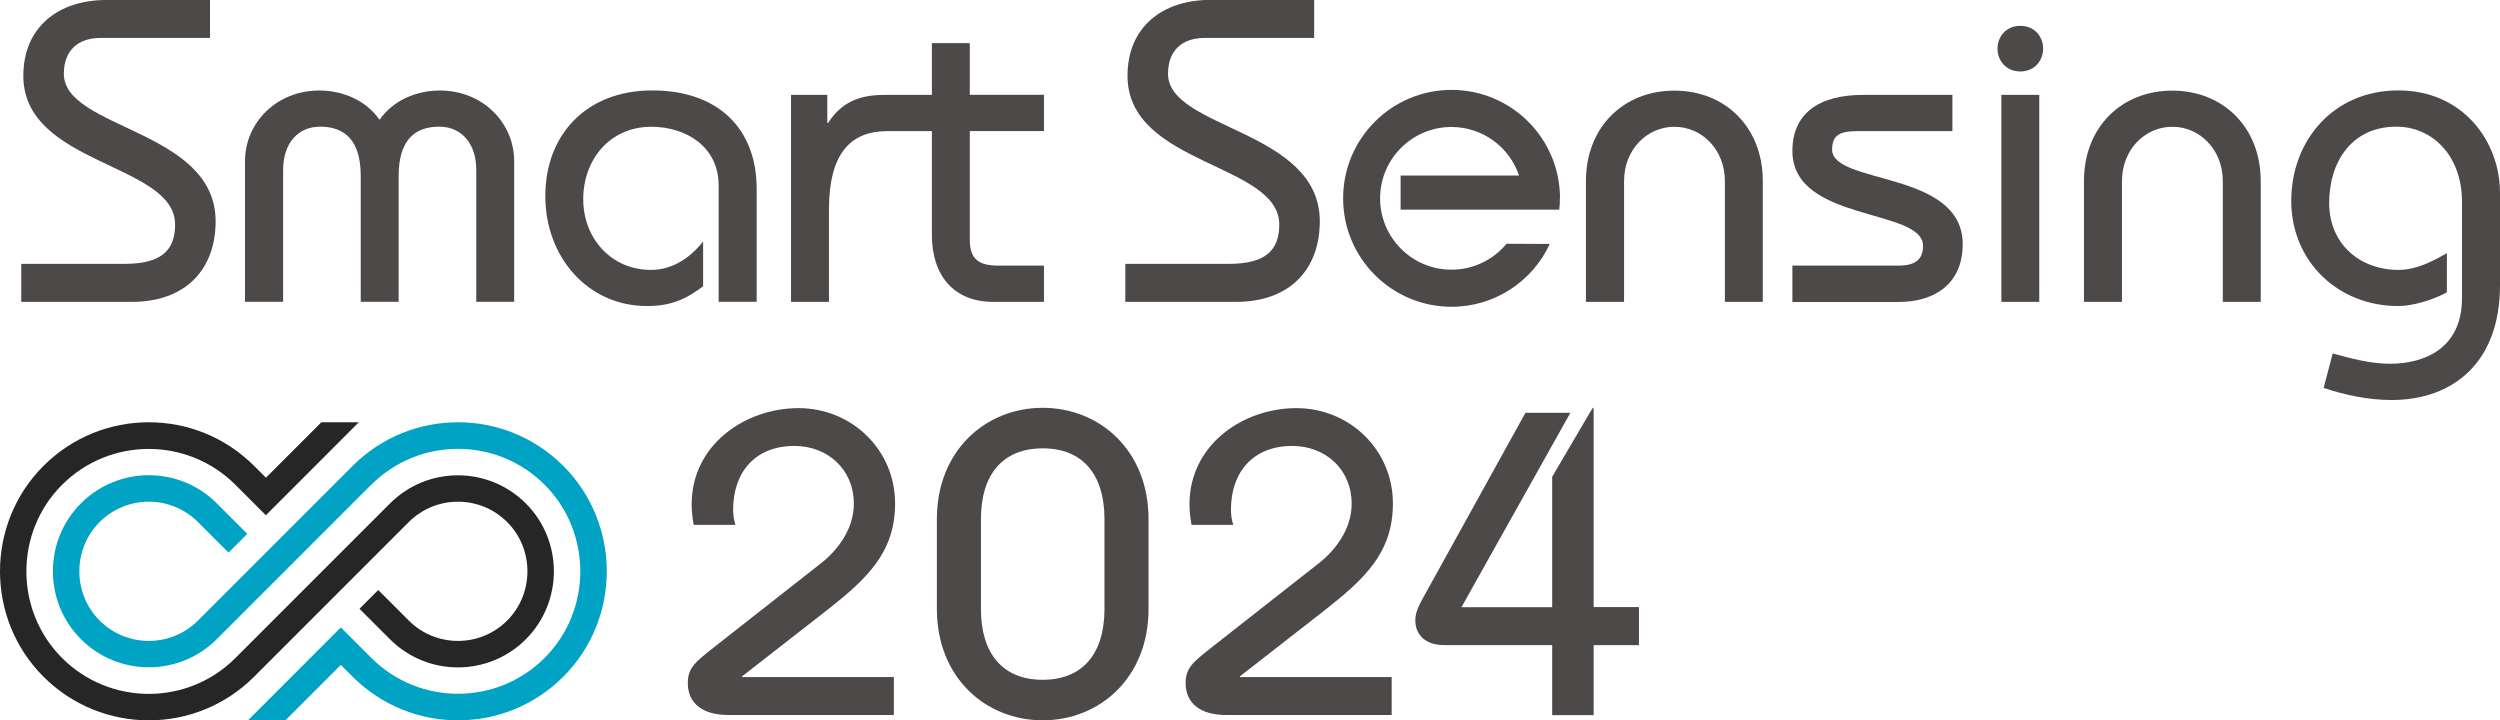
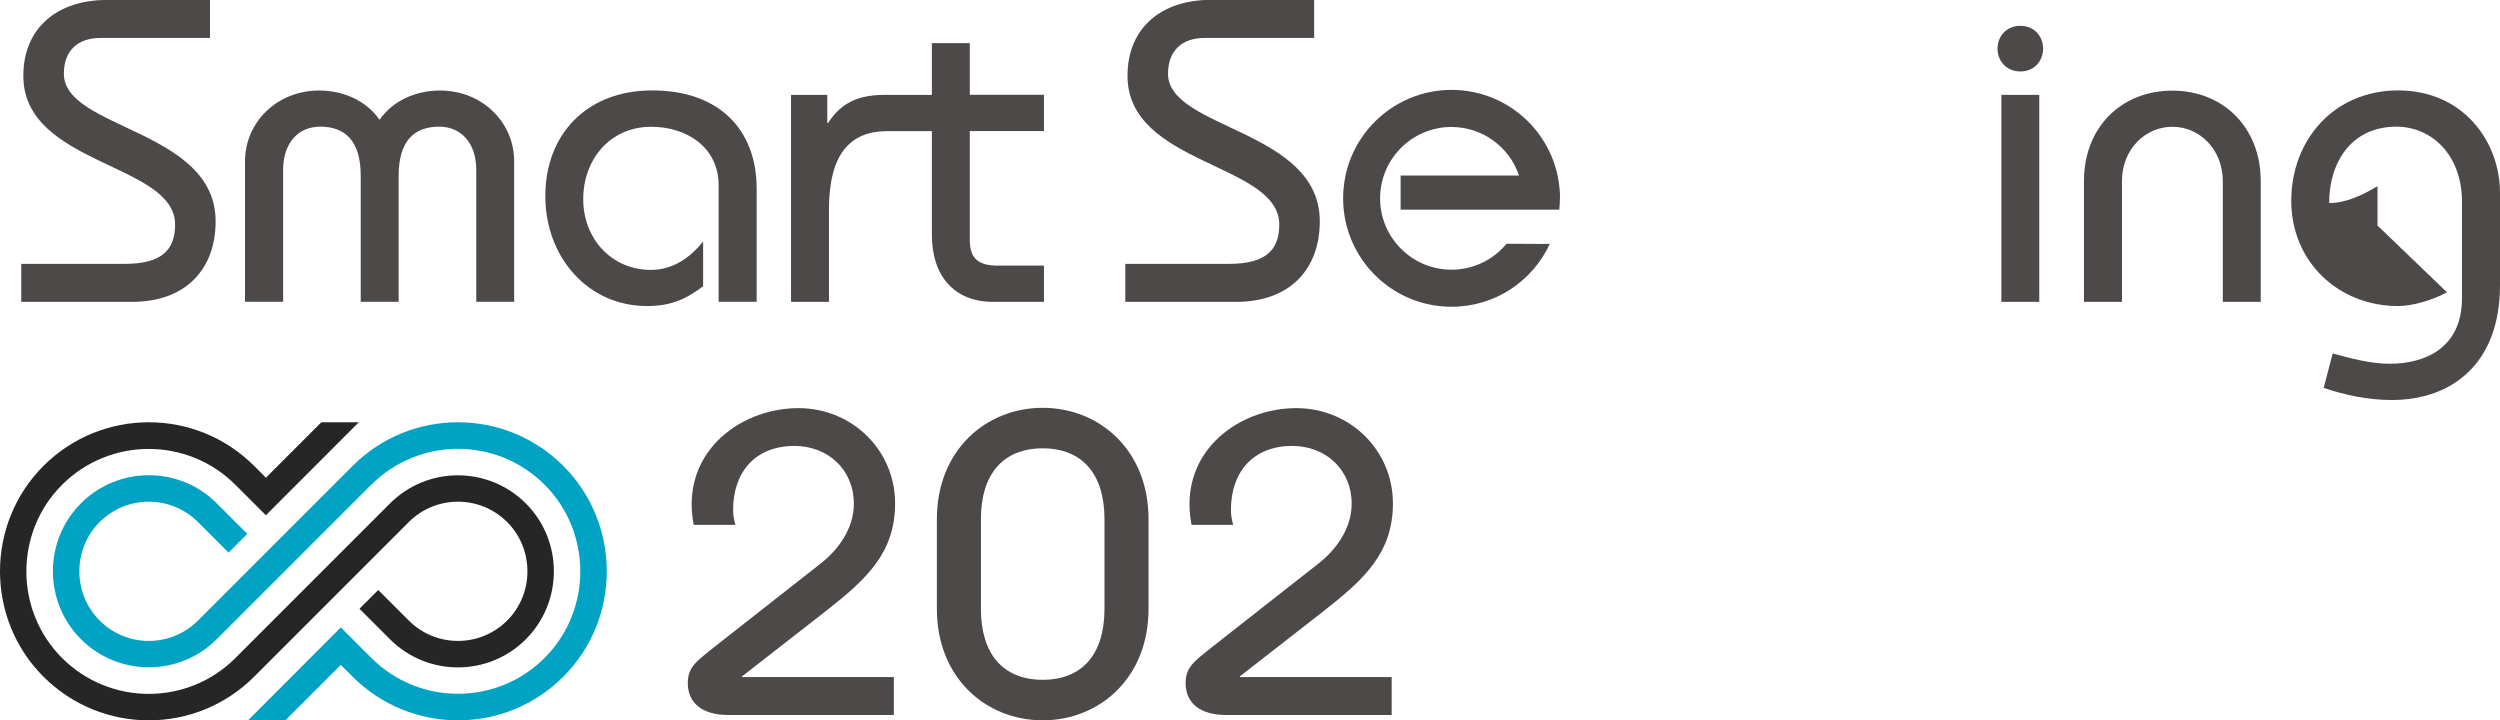
<svg xmlns="http://www.w3.org/2000/svg" id="_イヤー_1" viewBox="0 0 240 69.15">
  <defs>
    <style>.cls-1{fill:#00a3c4;}.cls-1,.cls-2{fill-rule:evenodd;}.cls-3{fill:#4c4948;}.cls-2{fill:#262626;}</style>
  </defs>
  <g>
    <path class="cls-1" d="M35.65,46.53c4.59-4.59,12.04-4.59,16.63,0,4.57,4.57,4.57,12.07,0,16.63-4.59,4.59-12.04,4.59-16.63,0l-2.93-2.93c-2.97,2.97-5.94,5.94-8.91,8.92h3.59l5.32-5.32,1.13,1.13c5.59,5.59,14.64,5.59,20.23,0,5.56-5.56,5.56-14.67,0-20.23-5.59-5.59-14.64-5.59-20.23,0-4.95,4.95-9.89,9.89-14.84,14.84-2.61,2.61-6.84,2.61-9.45,0-2.59-2.59-2.59-6.86,0-9.45,2.61-2.61,6.84-2.61,9.45,0l2.93,2.93,1.8-1.8-2.93-2.93c-3.6-3.6-9.44-3.6-13.04,0-3.59,3.59-3.59,9.46,0,13.04,3.6,3.6,9.44,3.6,13.04,0,4.95-4.95,9.89-9.89,14.84-14.84h0Z" />
    <path class="cls-2" d="M25.53,49.46l8.91-8.92h-3.59l-5.32,5.32-1.13-1.13c-5.59-5.59-14.64-5.59-20.23,0-5.56,5.56-5.56,14.67,0,20.23,5.59,5.59,14.64,5.59,20.23,0,4.95-4.95,9.89-9.89,14.84-14.84,2.61-2.61,6.84-2.61,9.45,0,2.59,2.59,2.59,6.86,0,9.45-2.61,2.61-6.84,2.61-9.45,0l-2.93-2.93-1.8,1.8,2.93,2.93c3.6,3.6,9.44,3.6,13.04,0,3.59-3.59,3.59-9.46,0-13.04-3.6-3.6-9.44-3.6-13.04,0-4.95,4.95-9.89,9.89-14.84,14.84-4.59,4.59-12.04,4.59-16.64,0-4.57-4.57-4.57-12.07,0-16.63,4.59-4.59,12.04-4.59,16.64,0l2.93,2.93h0Z" />
  </g>
  <g>
    <g>
      <g>
        <g>
          <path class="cls-3" d="M2.04,25.33H11.97c3.44,0,4.84-1.24,4.84-3.77,0-5.92-14.57-5.67-14.57-14.28C2.24,2.57,5.64,0,10.19,0h9.97V3.64H9.65c-2.15,0-3.52,1.2-3.52,3.44,0,5.34,14.57,5.34,14.57,14.16,0,4.64-2.9,7.74-8.03,7.74H2.04v-3.64Z" />
          <path class="cls-3" d="M23.52,28.98V15.48c0-3.73,3.06-6.79,7.12-6.79,2.24,0,4.47,.91,5.8,2.81,1.32-1.9,3.56-2.81,5.8-2.81,4.06,0,7.12,3.06,7.12,6.79v13.49h-3.64v-12.67c0-2.52-1.41-4.14-3.56-4.14-2.36,0-3.89,1.32-3.89,4.72v12.09h-3.64v-12.09c0-3.39-1.53-4.72-3.89-4.72-2.15,0-3.56,1.61-3.56,4.14v12.67h-3.64Z" />
          <path class="cls-3" d="M68.99,28.98v-11.18c0-3.73-3.15-5.63-6.46-5.63-4.02,0-6.54,3.19-6.54,6.95s2.69,6.79,6.5,6.79c2.07,0,3.77-1.16,5.01-2.73v4.3c-1.45,1.08-2.86,1.9-5.38,1.9-5.71,0-9.77-4.72-9.77-10.56s3.89-10.14,10.27-10.14,10.02,3.73,10.02,9.44v10.85h-3.64Z" />
          <path class="cls-3" d="M100.22,12.58v-3.48h-7.12V4.14h-3.64v4.97h-4.58c-2.44,0-4.14,.75-5.38,2.69h-.08v-2.69h-3.48V28.98h3.64v-8.86c0-5.38,2.07-7.53,5.59-7.53h4.29v9.97c0,3.93,2.15,6.42,5.88,6.42h4.88v-3.48h-4.39c-1.86,0-2.73-.62-2.73-2.48V12.58h7.12Z" />
        </g>
        <g>
          <path class="cls-3" d="M108.04,25.33h9.93c3.44,0,4.84-1.24,4.84-3.77,0-5.92-14.57-5.67-14.57-14.28,0-4.72,3.39-7.29,7.95-7.29h9.97V3.64h-10.51c-2.15,0-3.52,1.2-3.52,3.44,0,5.34,14.57,5.34,14.57,14.16,0,4.64-2.9,7.74-8.03,7.74h-10.64v-3.64Z" />
-           <path class="cls-3" d="M152.25,28.98v-11.59c0-5.22,3.64-8.69,8.49-8.69s8.49,3.48,8.49,8.69v11.59h-3.64v-11.59c0-3.06-2.24-5.22-4.84-5.22s-4.84,2.15-4.84,5.22v11.59h-3.64Z" />
-           <path class="cls-3" d="M172.07,25.5h10.18c1.7,0,2.36-.66,2.36-1.9,0-3.64-12.54-2.24-12.54-9.11,0-3.52,2.44-5.38,6.79-5.38h8.57v3.48h-9.19c-1.78,0-2.32,.5-2.36,1.74-.04,3.44,12.54,1.99,12.54,9.11,0,3.77-2.65,5.55-6.17,5.55h-10.18v-3.48Z" />
          <path class="cls-3" d="M193.95,2.48c1.41,0,2.19,1.08,2.19,2.19s-.79,2.19-2.19,2.19-2.19-1.08-2.19-2.19,.79-2.19,2.19-2.19Zm-1.82,26.49V9.11h3.64V28.98h-3.64Z" />
          <path class="cls-3" d="M200.06,28.98v-11.59c0-5.22,3.64-8.69,8.48-8.69s8.49,3.48,8.49,8.69v11.59h-3.64v-11.59c0-3.06-2.24-5.22-4.84-5.22s-4.84,2.15-4.84,5.22v11.59h-3.64Z" />
-           <path class="cls-3" d="M234.91,28.06c-1.37,.75-3.31,1.32-4.68,1.32-5.8,0-10.27-4.3-10.27-10.1s4.06-10.6,10.27-10.6,9.77,4.88,9.77,9.85v8.86c0,7.45-4.55,11.01-10.39,11.01-2.24,0-4.43-.46-6.54-1.16l.87-3.31c1.82,.5,3.64,.99,5.5,.99,3.27,0,6.91-1.45,6.91-6.29v-9.27c0-4.47-2.9-7.2-6.29-7.2-4.35,0-6.46,3.44-6.46,7.33s2.9,6.42,6.66,6.42c1.66,0,3.23-.79,4.64-1.61v3.77Z" />
+           <path class="cls-3" d="M234.91,28.06c-1.37,.75-3.31,1.32-4.68,1.32-5.8,0-10.27-4.3-10.27-10.1s4.06-10.6,10.27-10.6,9.77,4.88,9.77,9.85v8.86c0,7.45-4.55,11.01-10.39,11.01-2.24,0-4.43-.46-6.54-1.16l.87-3.31c1.82,.5,3.64,.99,5.5,.99,3.27,0,6.91-1.45,6.91-6.29v-9.27c0-4.47-2.9-7.2-6.29-7.2-4.35,0-6.46,3.44-6.46,7.33c1.66,0,3.23-.79,4.64-1.61v3.77Z" />
          <path class="cls-3" d="M149.76,19.04c0-5.75-4.66-10.41-10.41-10.41s-10.41,4.66-10.41,10.41,4.66,10.41,10.41,10.41c4.18,0,7.78-2.47,9.43-6.03l-4.15-.02c-1.26,1.52-3.16,2.49-5.29,2.49-3.78,0-6.85-3.07-6.85-6.85s3.07-6.85,6.85-6.85c3.02,0,5.57,1.95,6.49,4.66h-11.37v3.28h15.23c.04-.36,.06-.73,.06-1.09Z" />
        </g>
      </g>
      <g>
        <path class="cls-3" d="M71.24,64.93l8.07-6.29c3.85-3.02,6.62-5.55,6.62-10.31,0-5.13-4.14-9.15-9.27-9.15s-10.26,3.52-10.26,9.23c0,.7,.08,1.35,.2,1.98h4c-.14-.46-.22-.94-.22-1.45,0-3.64,2.15-6.13,5.88-6.13,3.23,0,5.71,2.28,5.71,5.55,0,2.44-1.57,4.47-3.15,5.71l-10.18,7.99c-1.82,1.45-2.61,1.99-2.61,3.52,0,1.9,1.37,3.06,3.89,3.06h15.89v-3.64h-14.57v-.08Z" />
        <path class="cls-3" d="M119.03,64.93l8.07-6.29c3.85-3.02,6.62-5.55,6.62-10.31,0-5.13-4.14-9.15-9.27-9.15s-10.26,3.52-10.26,9.23c0,.7,.08,1.35,.2,1.98h4c-.14-.46-.22-.94-.22-1.45,0-3.64,2.15-6.13,5.88-6.13,3.23,0,5.71,2.28,5.71,5.55,0,2.44-1.57,4.47-3.15,5.71l-10.18,7.99c-1.82,1.45-2.61,1.99-2.61,3.52,0,1.9,1.37,3.06,3.89,3.06h15.89v-3.64h-14.57v-.08Z" />
      </g>
    </g>
    <g>
      <path class="cls-3" d="M89.94,49.84c0-6.63,4.72-10.69,10.16-10.69s10.16,4.06,10.16,10.69v8.62c0,6.63-4.72,10.69-10.16,10.69s-10.16-4.06-10.16-10.69v-8.62Zm4.23,8.62c0,4.31,2.11,6.8,5.93,6.8s5.93-2.49,5.93-6.8v-8.62c0-4.31-2.11-6.8-5.93-6.8s-5.93,2.49-5.93,6.8v8.62Z" />
-       <path class="cls-3" d="M150.75,39.64l-10.45,18.65h8.71v-12.52l3.65-6.22c.17-.29,.25-.42,.29-.42s.04,.12,.04,.58v18.57h4.35v3.65h-4.35v6.72h-3.98v-6.72h-10.36c-1.74,0-2.78-.91-2.78-2.4,0-.95,.54-1.74,1.24-3.03l9.33-16.87h4.31Z" />
    </g>
  </g>
</svg>